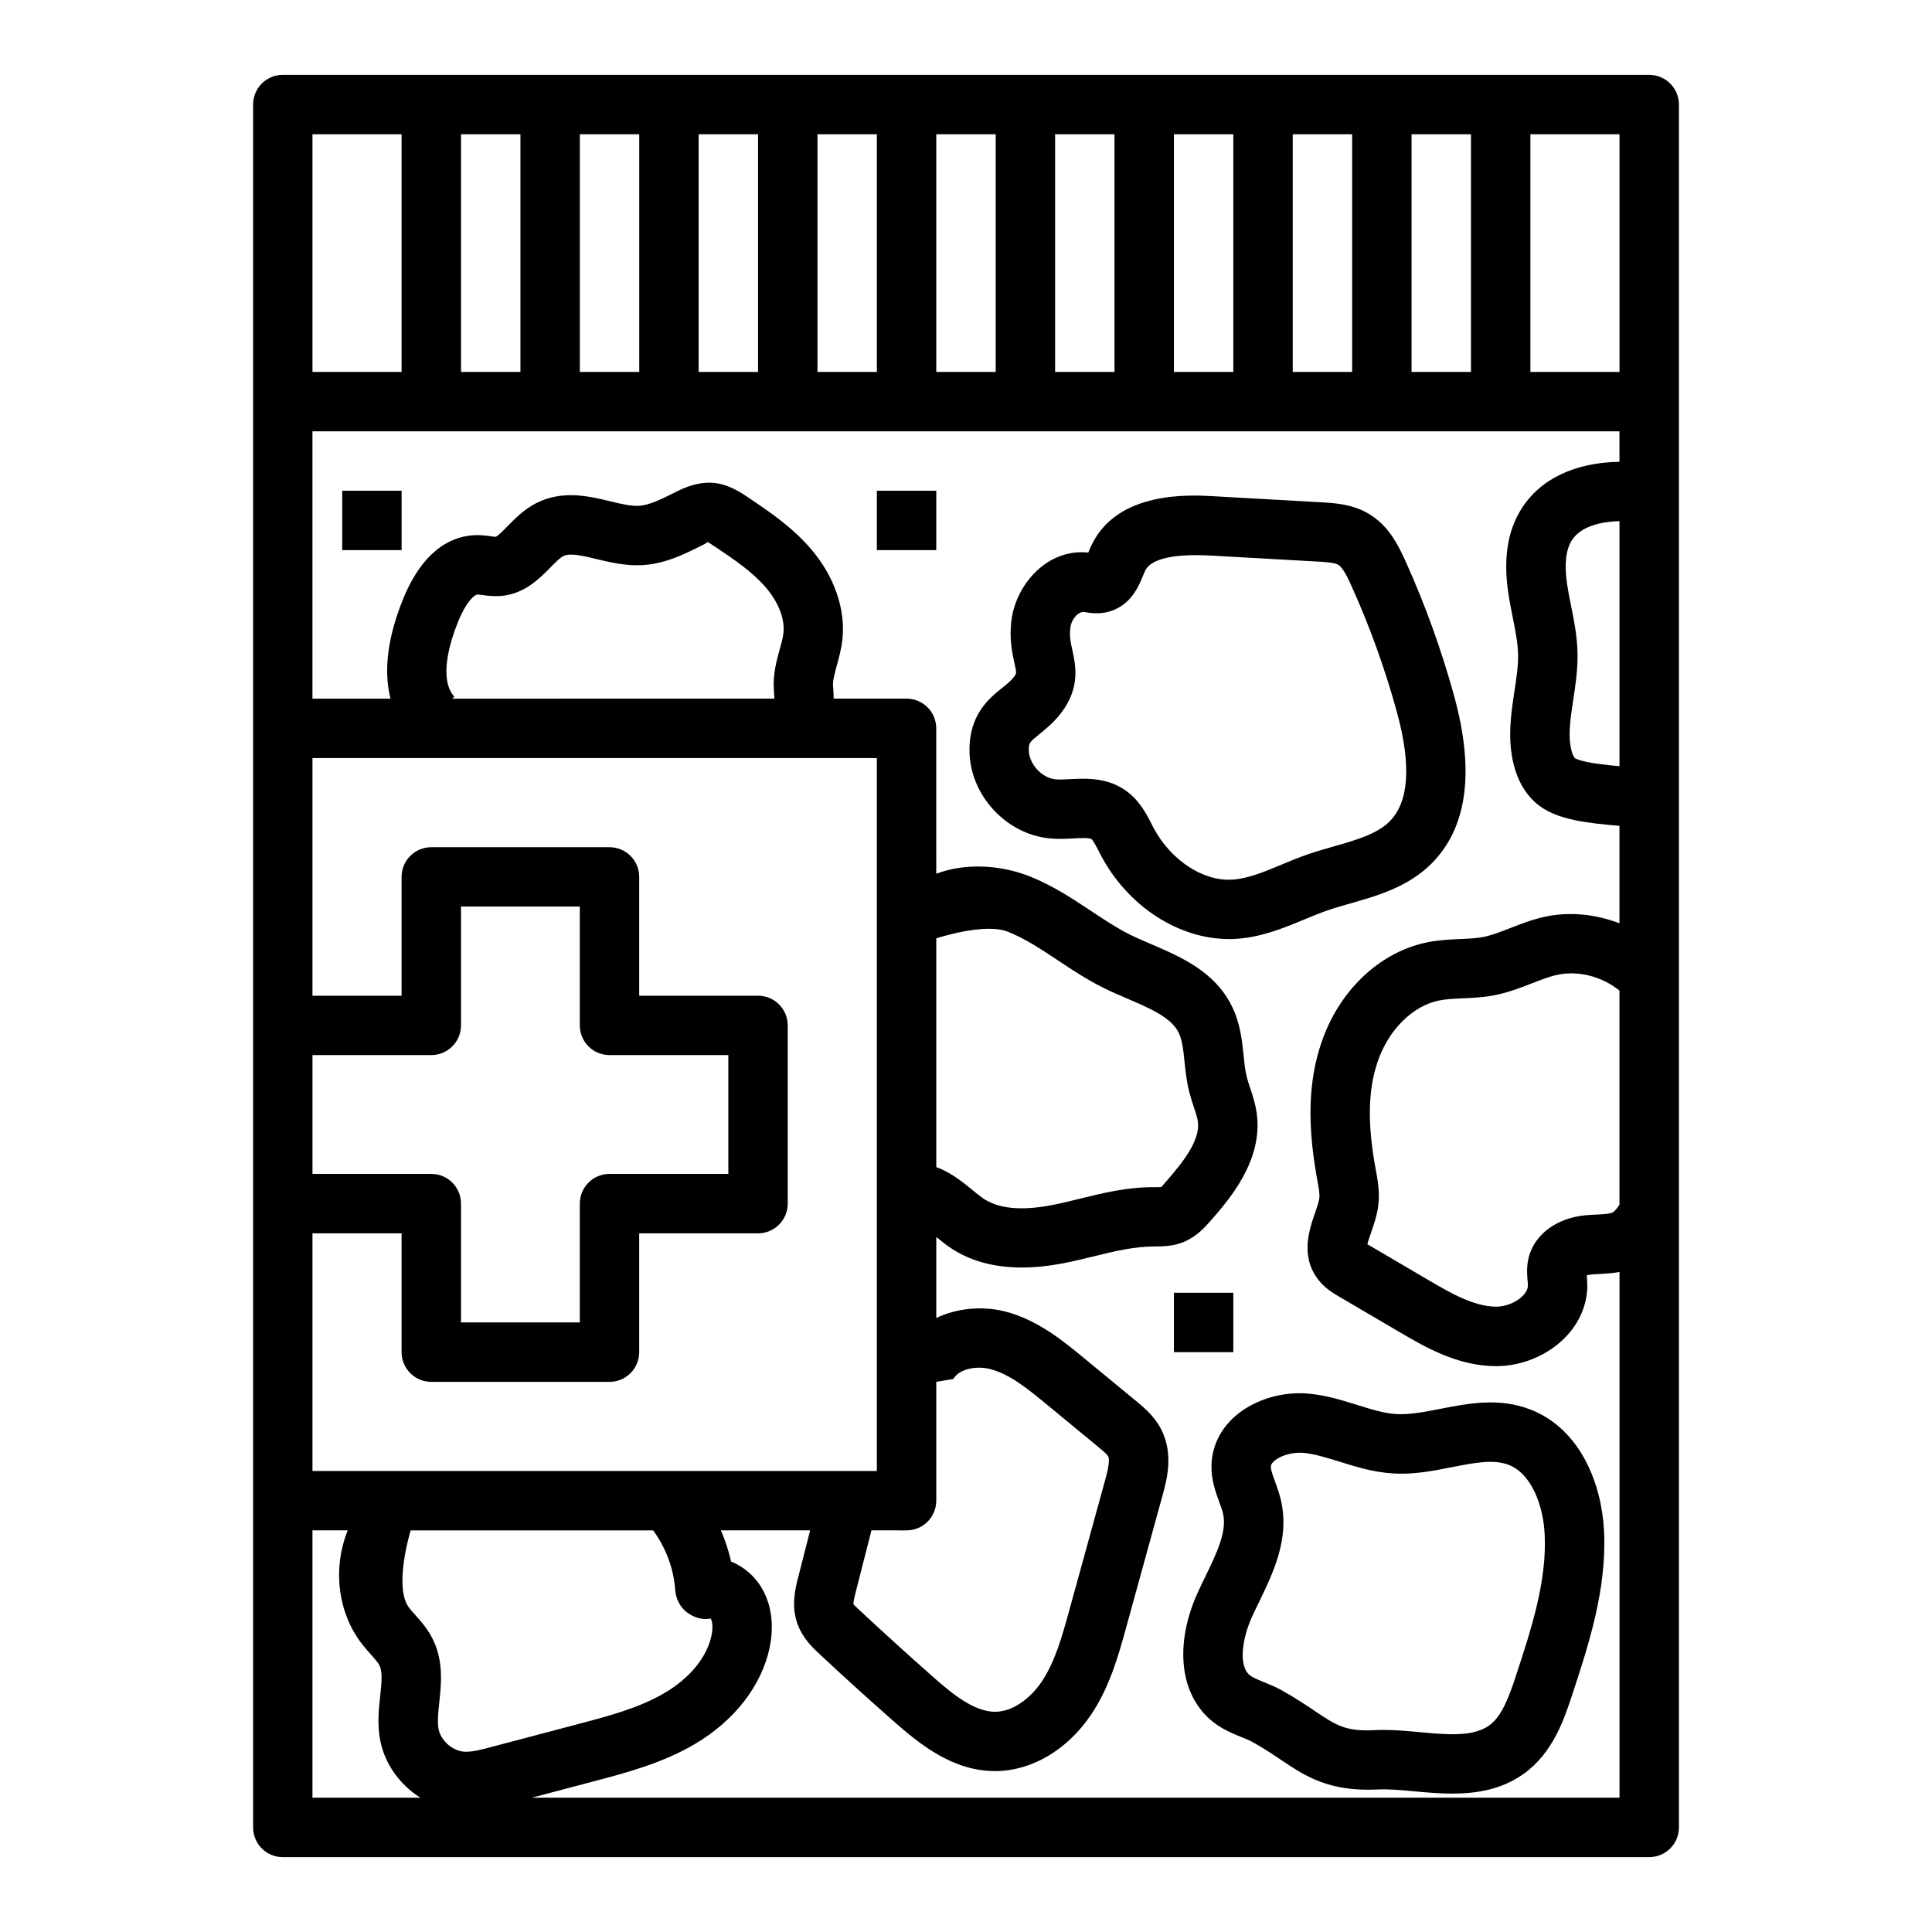
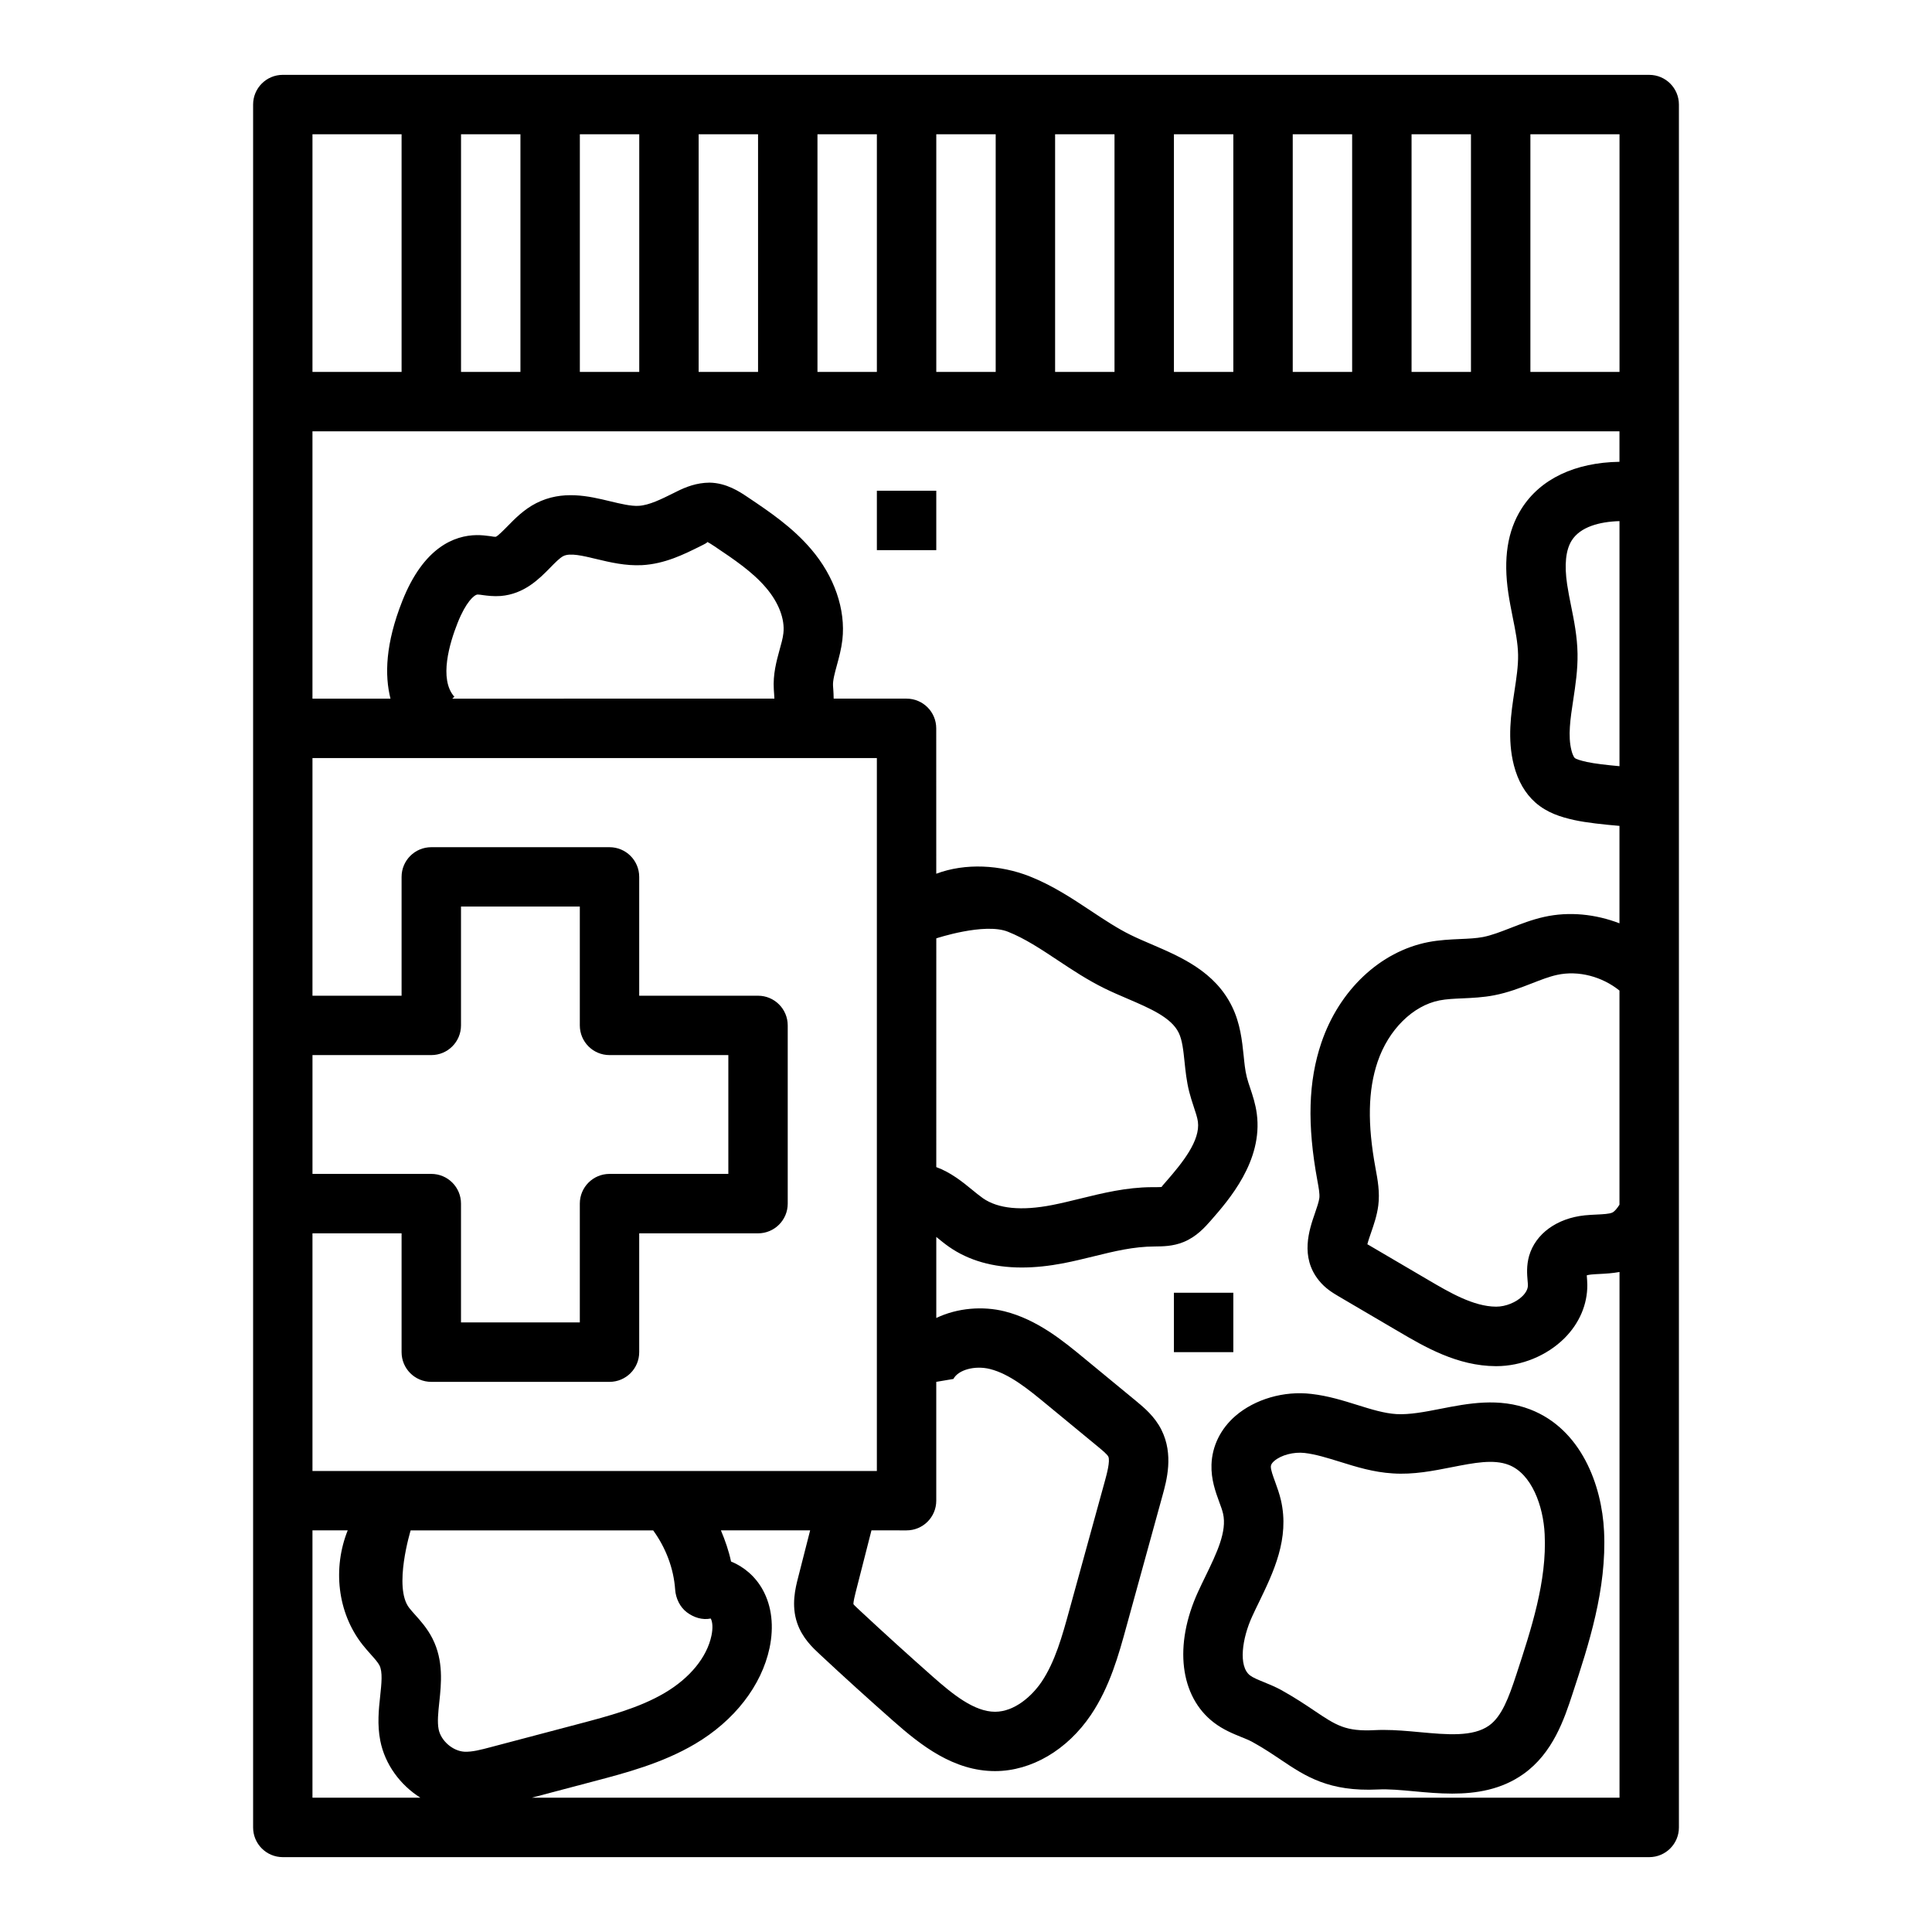
<svg xmlns="http://www.w3.org/2000/svg" fill="#000000" width="800px" height="800px" version="1.1" viewBox="144 144 512 512">
  <g>
-     <path d="m495.61 385.33c2.062-0.715 4.188-1.324 6.32-1.93 7.094-2.023 15.137-4.312 21.355-10.469 9.531-9.438 11.586-24.363 6.109-44.375-3.387-12.344-7.769-24.488-13.043-36.125-1.992-4.359-4.535-9.266-9.66-12.297-4.289-2.543-8.957-2.809-12.375-3.016l-28.867-1.621c-6.242-0.34-25.316-1.426-32.195 12.996-0.301 0.621-0.574 1.281-0.844 1.945-0.07 0-0.133-0.008-0.195-0.016-10.629-1.031-18.82 8.336-20.121 17.641-0.707 5.062 0.133 8.863 0.738 11.645 0.605 2.738 0.605 2.738-0.133 3.699-0.77 1.008-1.836 1.867-3.078 2.859-3.496 2.816-8.777 7.07-8.699 16.703 0.094 11.66 9.621 22.082 21.246 23.215 2.023 0.203 4.133 0.117 6.25 0.008 1.59-0.086 4.266-0.219 4.84 0.18 0.457 0.34 1.348 2.078 1.875 3.109l0.621 1.195c7.117 13.484 20.562 22.184 33.953 22.184 0.676 0 1.348-0.016 2.023-0.062 6.66-0.449 12.609-2.922 17.855-5.102 2.008-0.824 4.008-1.656 6.023-2.367zm-24.918-8.234c-7.809 0.574-16.461-5.141-21.02-13.762l-0.52-1.023c-1.363-2.652-3.219-6.281-6.848-8.824-3.731-2.621-7.793-3.125-11.32-3.125-1.195 0-2.348 0.062-3.387 0.117-1.324 0.07-2.652 0.164-3.914 0.047-3.582-0.355-7-4.086-7.031-7.676-0.016-1.945 0.094-2.109 2.832-4.32 1.684-1.355 3.769-3.039 5.699-5.551 5.188-6.777 3.871-12.73 3.008-16.656-0.473-2.133-0.836-3.809-0.52-6.07v-0.008c0.332-2.356 2.305-4.359 3.731-4.031 1.441 0.227 3.824 0.637 6.519-0.133 5.793-1.645 7.871-6.769 8.996-9.523 0.172-0.441 0.348-0.867 0.535-1.273 1.527-3.195 7.461-4.551 17.105-4.07l28.852 1.621c1.891 0.117 4.242 0.242 5.25 0.844 1.289 0.77 2.637 3.707 3.344 5.273 4.93 10.863 9.027 22.215 12.195 33.77 3.863 14.113 3.195 23.875-1.992 29.016-3.352 3.312-8.816 4.871-14.594 6.527-2.434 0.691-4.848 1.387-7.188 2.195-2.32 0.812-4.606 1.754-6.887 2.707-4.516 1.883-8.785 3.664-12.848 3.93z" />
    <path d="m588.93 171.71c0-4.352-3.519-7.871-7.871-7.871l-362.11-0.004c-4.352 0-7.871 3.519-7.871 7.875v456.58c0 4.352 3.519 7.871 7.871 7.871h362.11c4.352 0 7.871-3.519 7.871-7.871zm-40.098 311.73c0.031 0.395 0.078 0.789 0.078 1.156 0.008 0.953-0.473 1.914-1.41 2.859-1.691 1.691-4.488 2.824-6.984 2.824h-0.031c-5.984-0.023-12.336-3.762-17.949-7.055l-15.84-9.297c-0.109-0.062-0.219-0.133-0.332-0.18 0.219-0.891 0.668-2.18 0.992-3.117 0.73-2.109 1.551-4.488 1.898-7.117 0.457-3.566-0.156-6.84-0.738-9.98-2.156-11.684-1.984-20.633 0.566-28.148 2.875-8.492 9.328-14.887 16.414-16.27 1.82-0.355 3.914-0.449 6.125-0.543 2.543-0.117 5.434-0.242 8.359-0.812 3.668-0.707 7.023-2.008 9.973-3.156 2.363-0.922 4.59-1.793 6.691-2.25 5.699-1.25 11.98 0.48 16.531 4.156v56.75c-0.621 0.961-1.273 1.785-1.891 2.078-0.754 0.363-2.449 0.449-4.078 0.527-1.086 0.047-2.172 0.109-3.227 0.211-7.383 0.77-13.035 4.871-14.746 10.73-0.742 2.625-0.547 4.941-0.402 6.633zm11.5-178.97c-0.371-1.859-0.746-3.715-1.023-5.582-0.781-5.219-0.371-9.141 1.211-11.652 2.266-3.598 7.336-4.984 12.66-5.133v64.945c-3.418-0.309-6.637-0.684-8.59-1.109-1.82-0.402-2.93-0.77-3.273-1.078-0.008 0-0.465-0.426-0.859-1.977-0.992-3.84-0.285-8.469 0.465-13.375 0.59-3.922 1.211-7.973 1.141-12.289-0.078-4.531-0.91-8.703-1.73-12.75zm12.855-61.914h-23.617v-62.977h23.617zm-307.01 0v-62.977h15.742v62.977zm31.488-62.977h15.742v62.977h-15.742zm31.484 0h15.742v62.977h-15.742zm31.488 0h15.742v62.977h-15.742zm31.488 0h15.742v62.977h-15.742zm31.488 0h15.742v62.977h-15.742zm31.488 0h15.742v62.977h-15.742zm31.488 0h15.742v62.977h-15.742zm31.488 0h15.742v62.977h-15.742zm-291.27 0h23.617v62.977h-23.617zm38.48 129.46c2.148-5.434 4.383-7.477 5.305-7.484 0.379 0 0.891 0.086 1.34 0.148 1.203 0.164 2.875 0.379 4.746 0.242 6.273-0.512 10.25-4.566 13.152-7.527 1.227-1.258 2.504-2.566 3.449-3.047 1.793-0.914 5.164-0.086 8.738 0.77 3.621 0.867 7.715 1.852 12.137 1.629 6.016-0.332 11.035-2.824 15.477-5.039l0.805-0.402c0.309-0.156 1.234-0.613 0.93-0.73 0.426 0.148 1.48 0.844 1.969 1.172 5.188 3.481 10.094 6.777 13.664 10.98 3.352 3.914 5.031 8.312 4.613 12.035-0.164 1.473-0.598 2.906-0.992 4.344-0.844 3.078-1.801 6.559-1.551 10.57l0.078 1.133c0.023 0.371 0.055 0.852 0.078 1.309l-85.379 0.008 0.566-0.504c-4.164-4.652-1.242-14.285 0.875-19.605zm111.09 35.855v188.93h-149.57v-62.977h23.617v31.488c0 4.352 3.519 7.871 7.871 7.871h47.23c4.352 0 7.871-3.519 7.871-7.871v-31.488h31.488c4.352 0 7.871-3.519 7.871-7.871v-47.23c0-4.352-3.519-7.871-7.871-7.871h-31.488v-31.488c0-4.352-3.519-7.871-7.871-7.871h-47.23c-4.352 0-7.871 3.519-7.871 7.871v31.488h-23.617v-62.977zm15.742 47.781s12.746-4.234 18.965-1.77c4.504 1.785 8.77 4.613 13.289 7.613 3.856 2.559 7.848 5.203 12.297 7.391 2 0.984 4.102 1.891 6.219 2.793 5.918 2.543 11.508 4.945 13.477 8.98 0.953 1.953 1.227 4.613 1.551 7.699 0.25 2.434 0.535 5.172 1.234 7.941 0.34 1.34 0.77 2.66 1.203 3.984 0.488 1.465 0.953 2.832 1.102 3.945 0.66 5.008-4.039 10.84-8.453 15.895-0.48 0.527-1.18 1.34-1.141 1.395-0.301 0.07-1.203 0.07-1.836 0.07h-0.82c-6.746 0.039-12.973 1.566-18.996 3.047-2.441 0.598-4.863 1.195-7.312 1.676-8.227 1.613-14.414 0.992-18.422-1.801-0.961-0.676-1.922-1.473-2.891-2.266-2.473-2.031-5.668-4.606-9.461-5.977l0.004-60.617zm-7.871 156.89c4.352 0 7.871-3.519 7.871-7.871v-31.488l4.543-0.77c1.289-2.434 5.691-3.629 9.684-2.637 5.25 1.324 10.172 5.383 14.926 9.297l13.801 11.375c0.984 0.82 2.34 1.938 2.637 2.535 0.566 1.133-0.465 4.871-0.852 6.289l-9.508 34.535c-1.828 6.66-3.731 13.539-7.312 18.863-2.59 3.824-7.188 7.926-12.312 7.941h-0.023c-5.519 0-11.203-4.613-16.555-9.344-6.465-5.715-12.855-11.508-19.168-17.391-0.527-0.496-1.637-1.527-1.801-1.754-0.078-0.582 0.387-2.387 0.574-3.156l4.191-16.426zm-61.324 15.723c0.164 2.266 1.258 4.606 3.086 5.977 1.812 1.371 4.102 2.125 6.344 1.66 0.52 0.953 0.59 2.668 0.18 4.574-1.203 5.691-5.707 11.195-12.328 15.105-6.769 4.016-14.965 6.172-22.898 8.266l-23.23 6.133c-2.582 0.684-4.938 1.316-7.008 1.219-3.109-0.18-6.234-2.914-6.832-5.961-0.379-1.922-0.109-4.473 0.18-7.172 0.52-4.887 1.172-10.973-1.801-16.848-1.34-2.652-3.148-4.691-4.621-6.32-0.52-0.59-1.062-1.172-1.543-1.801-4.269-5.418 0.375-20.555 0.375-20.555h64.266c3.34 4.59 5.441 10.055 5.832 15.723zm-17.395-141.68h31.488v31.488h-31.488c-4.352 0-7.871 3.519-7.871 7.871v31.488h-31.488v-31.488c0-4.352-3.519-7.871-7.871-7.871h-31.488v-31.488h31.488c4.352 0 7.871-3.519 7.871-7.871v-31.488h31.488v31.488c0 4.356 3.516 7.871 7.871 7.871zm-78.723 125.95h9.344c-3.961 9.871-2.832 21.703 3.922 30.301 0.691 0.883 1.449 1.723 2.188 2.566 0.977 1.086 1.898 2.117 2.305 2.922 0.875 1.73 0.543 4.801 0.195 8.055-0.387 3.574-0.82 7.629 0.016 11.887 1.227 6.266 5.273 11.746 10.629 15.121l-28.598-0.004zm58.129 70.848 16.383-4.328c8.551-2.25 18.23-4.809 26.891-9.926 10.406-6.148 17.594-15.406 19.727-25.402 1.203-5.731 0.598-11.051-1.777-15.398-1.93-3.519-4.969-6.141-8.422-7.527-0.602-2.832-1.562-5.59-2.688-8.266h23.648l-3.195 12.531c-0.699 2.723-1.859 7.289-0.25 12.004 1.355 3.992 4.148 6.59 6 8.312 6.398 5.977 12.902 11.863 19.477 17.664 7.281 6.43 15.957 13.289 26.977 13.289h0.07c9.574-0.031 19.035-5.582 25.316-14.871 5.039-7.469 7.383-15.988 9.438-23.496l9.508-34.52c1.141-4.109 3.039-10.988-0.242-17.539-1.785-3.566-4.613-5.902-6.684-7.621l-13.816-11.383c-5.527-4.559-12.398-10.227-21.082-12.414-5.707-1.418-12.43-0.945-18.09 1.762v-21.477c1.117 0.914 2.227 1.82 3.328 2.59 5.242 3.668 11.715 5.512 19.332 5.512 3.473 0 7.188-0.387 11.133-1.148 2.691-0.527 5.367-1.18 8.039-1.836 5.367-1.324 10.438-2.566 16.043-2.59 2.086-0.031 4.769 0 7.66-1.18 3.434-1.402 5.66-3.93 7.156-5.621 4.856-5.543 13.895-15.863 12.25-28.355-0.34-2.606-1.102-4.871-1.77-6.871-0.316-0.938-0.637-1.875-0.875-2.832-0.473-1.867-0.645-3.801-0.844-5.738-0.418-3.984-0.891-8.492-3.055-12.949-4.535-9.312-13.508-13.16-21.426-16.562-1.867-0.805-3.723-1.59-5.473-2.457-3.535-1.738-6.941-4-10.547-6.391-4.992-3.312-10.156-6.731-16.199-9.125-7.746-3.055-17.004-3.613-24.758-0.699l-0.008-38.531c0-4.352-3.519-7.871-7.871-7.871h-19.309c-0.016-0.953-0.055-1.828-0.102-2.434l-0.07-0.961c-0.086-1.418 0.457-3.379 1.023-5.449 0.543-1.992 1.164-4.25 1.457-6.731 0.906-8.055-2.117-16.832-8.289-24.043-4.977-5.832-11.012-9.895-16.879-13.832-2.078-1.395-5.559-3.715-10.027-3.793-3.488 0.031-6.289 1.156-8.637 2.32l-0.82 0.41c-3.371 1.676-6.543 3.258-9.312 3.418-2 0.133-4.754-0.527-7.598-1.211-5.629-1.355-12.625-3.039-19.594 0.512-3.219 1.645-5.613 4.086-7.527 6.047-0.977 0.992-2.606 2.66-3.164 2.852-0.59 0.023-0.891-0.086-1.332-0.148-1.234-0.164-2.496-0.309-3.731-0.293-5.863 0.078-14.043 3.164-19.703 17.43-4.496 11.336-4.715 19.719-3.141 25.914l-20.68-0.004v-70.848h346.37v8.078c-11.715 0.188-20.957 4.481-25.984 12.469-3.699 5.871-4.832 13.188-3.465 22.363 0.316 2.125 0.738 4.242 1.156 6.359 0.707 3.504 1.371 6.816 1.426 9.934 0.055 2.984-0.441 6.219-0.961 9.645-0.906 5.961-1.938 12.707-0.148 19.672 1.07 4.133 2.977 7.438 5.668 9.832 3.156 2.785 6.824 3.891 10.336 4.668 3.18 0.699 7.832 1.195 11.973 1.543v25.82c-6.328-2.426-13.297-3.18-19.949-1.699-3.273 0.73-6.172 1.867-8.98 2.961-2.551 0.992-4.969 1.93-7.227 2.371-1.812 0.348-3.898 0.441-6.094 0.535-2.566 0.117-5.465 0.242-8.445 0.82-12.73 2.496-23.578 12.715-28.309 26.672-3.449 10.172-3.801 21.633-1.039 36.59 0.332 1.793 0.645 3.481 0.504 4.582-0.141 1.016-0.652 2.512-1.156 3.969-1.504 4.336-4.031 11.602 1.07 17.879 1.684 2.094 3.66 3.258 5.18 4.164l15.824 9.289c6.965 4.094 15.633 9.188 25.867 9.227h0.094c6.699 0 13.469-2.785 18.129-7.453 3.906-3.922 6.047-8.918 6.008-14.09-0.008-0.797-0.07-1.582-0.133-2.379-0.008-0.047-0.008-0.102-0.016-0.148 0.309-0.086 0.684-0.164 1.133-0.211 0.781-0.078 1.566-0.117 2.356-0.156 1.559-0.078 3.336-0.18 5.195-0.52v139.32z" />
    <path d="m549.51 517.51c-8.289-3.188-16.508-1.582-23.742-0.164-4.211 0.828-8.211 1.598-11.715 1.402-3.219-0.195-6.676-1.266-10.328-2.41-3.816-1.188-7.762-2.426-12.156-2.93-7.289-0.883-14.988 1.379-20.137 5.801-3.945 3.41-6.211 7.988-6.375 12.926-0.133 3.93 1.086 7.258 2.062 9.926 0.371 1.016 0.762 2.023 1 3.047 1.094 4.754-1.691 10.508-4.644 16.594-0.676 1.387-1.348 2.769-1.969 4.125-6.488 14.168-4.84 27.781 4.203 34.684 2.465 1.875 5.016 2.914 7.258 3.824 1.008 0.41 2.023 0.805 2.961 1.324 0.008 0 0.008 0 0.016 0.008 3.016 1.668 5.398 3.281 7.543 4.723 6.504 4.367 12.707 8.469 25.688 7.84 2.824-0.148 6.125 0.164 9.629 0.488 3.141 0.293 6.551 0.605 10.051 0.605 6.375 0 13.027-1.047 18.863-5.188 7.871-5.59 10.848-14.648 13.02-21.27 4.266-12.98 9.094-27.711 8.352-43.074-0.582-12.176-6.031-27.047-19.578-32.281zm-3.723 70.438c-1.93 5.887-3.801 10.957-7.18 13.344-4.289 3.047-11.133 2.41-18.359 1.746-3.141-0.293-6.391-0.59-9.59-0.59-0.762 0-1.52 0.016-2.273 0.055-7.809 0.41-10.242-1.242-16.113-5.18-2.465-1.66-5.219-3.496-8.691-5.422-1.488-0.82-3.078-1.488-4.668-2.133-1.465-0.598-2.844-1.156-3.644-1.77-3.164-2.426-2.078-9.848 0.559-15.602 0.574-1.266 1.195-2.535 1.82-3.816 3.816-7.887 8.156-16.832 5.816-26.992-0.387-1.668-0.961-3.297-1.551-4.922-0.566-1.535-1.148-3.125-1.125-4.008 0.008-0.219 0.031-0.738 0.922-1.504 1.793-1.543 5.117-2.441 8.039-2.102 2.93 0.34 6.023 1.309 9.297 2.32 4.394 1.371 8.926 2.785 14.051 3.094 5.512 0.371 10.715-0.676 15.711-1.66 5.902-1.156 10.988-2.156 15.02-0.598 6.086 2.356 9.172 10.91 9.523 18.359 0.625 12.441-3.539 25.117-7.562 37.379z" />
    <path d="m455.1 486.59h15.742v15.742h-15.742z" />
    <path d="m376.38 274.05h15.742v15.742h-15.742z" />
-     <path d="m234.69 274.05h15.742v15.742h-15.742z" />
  </g>
</svg>